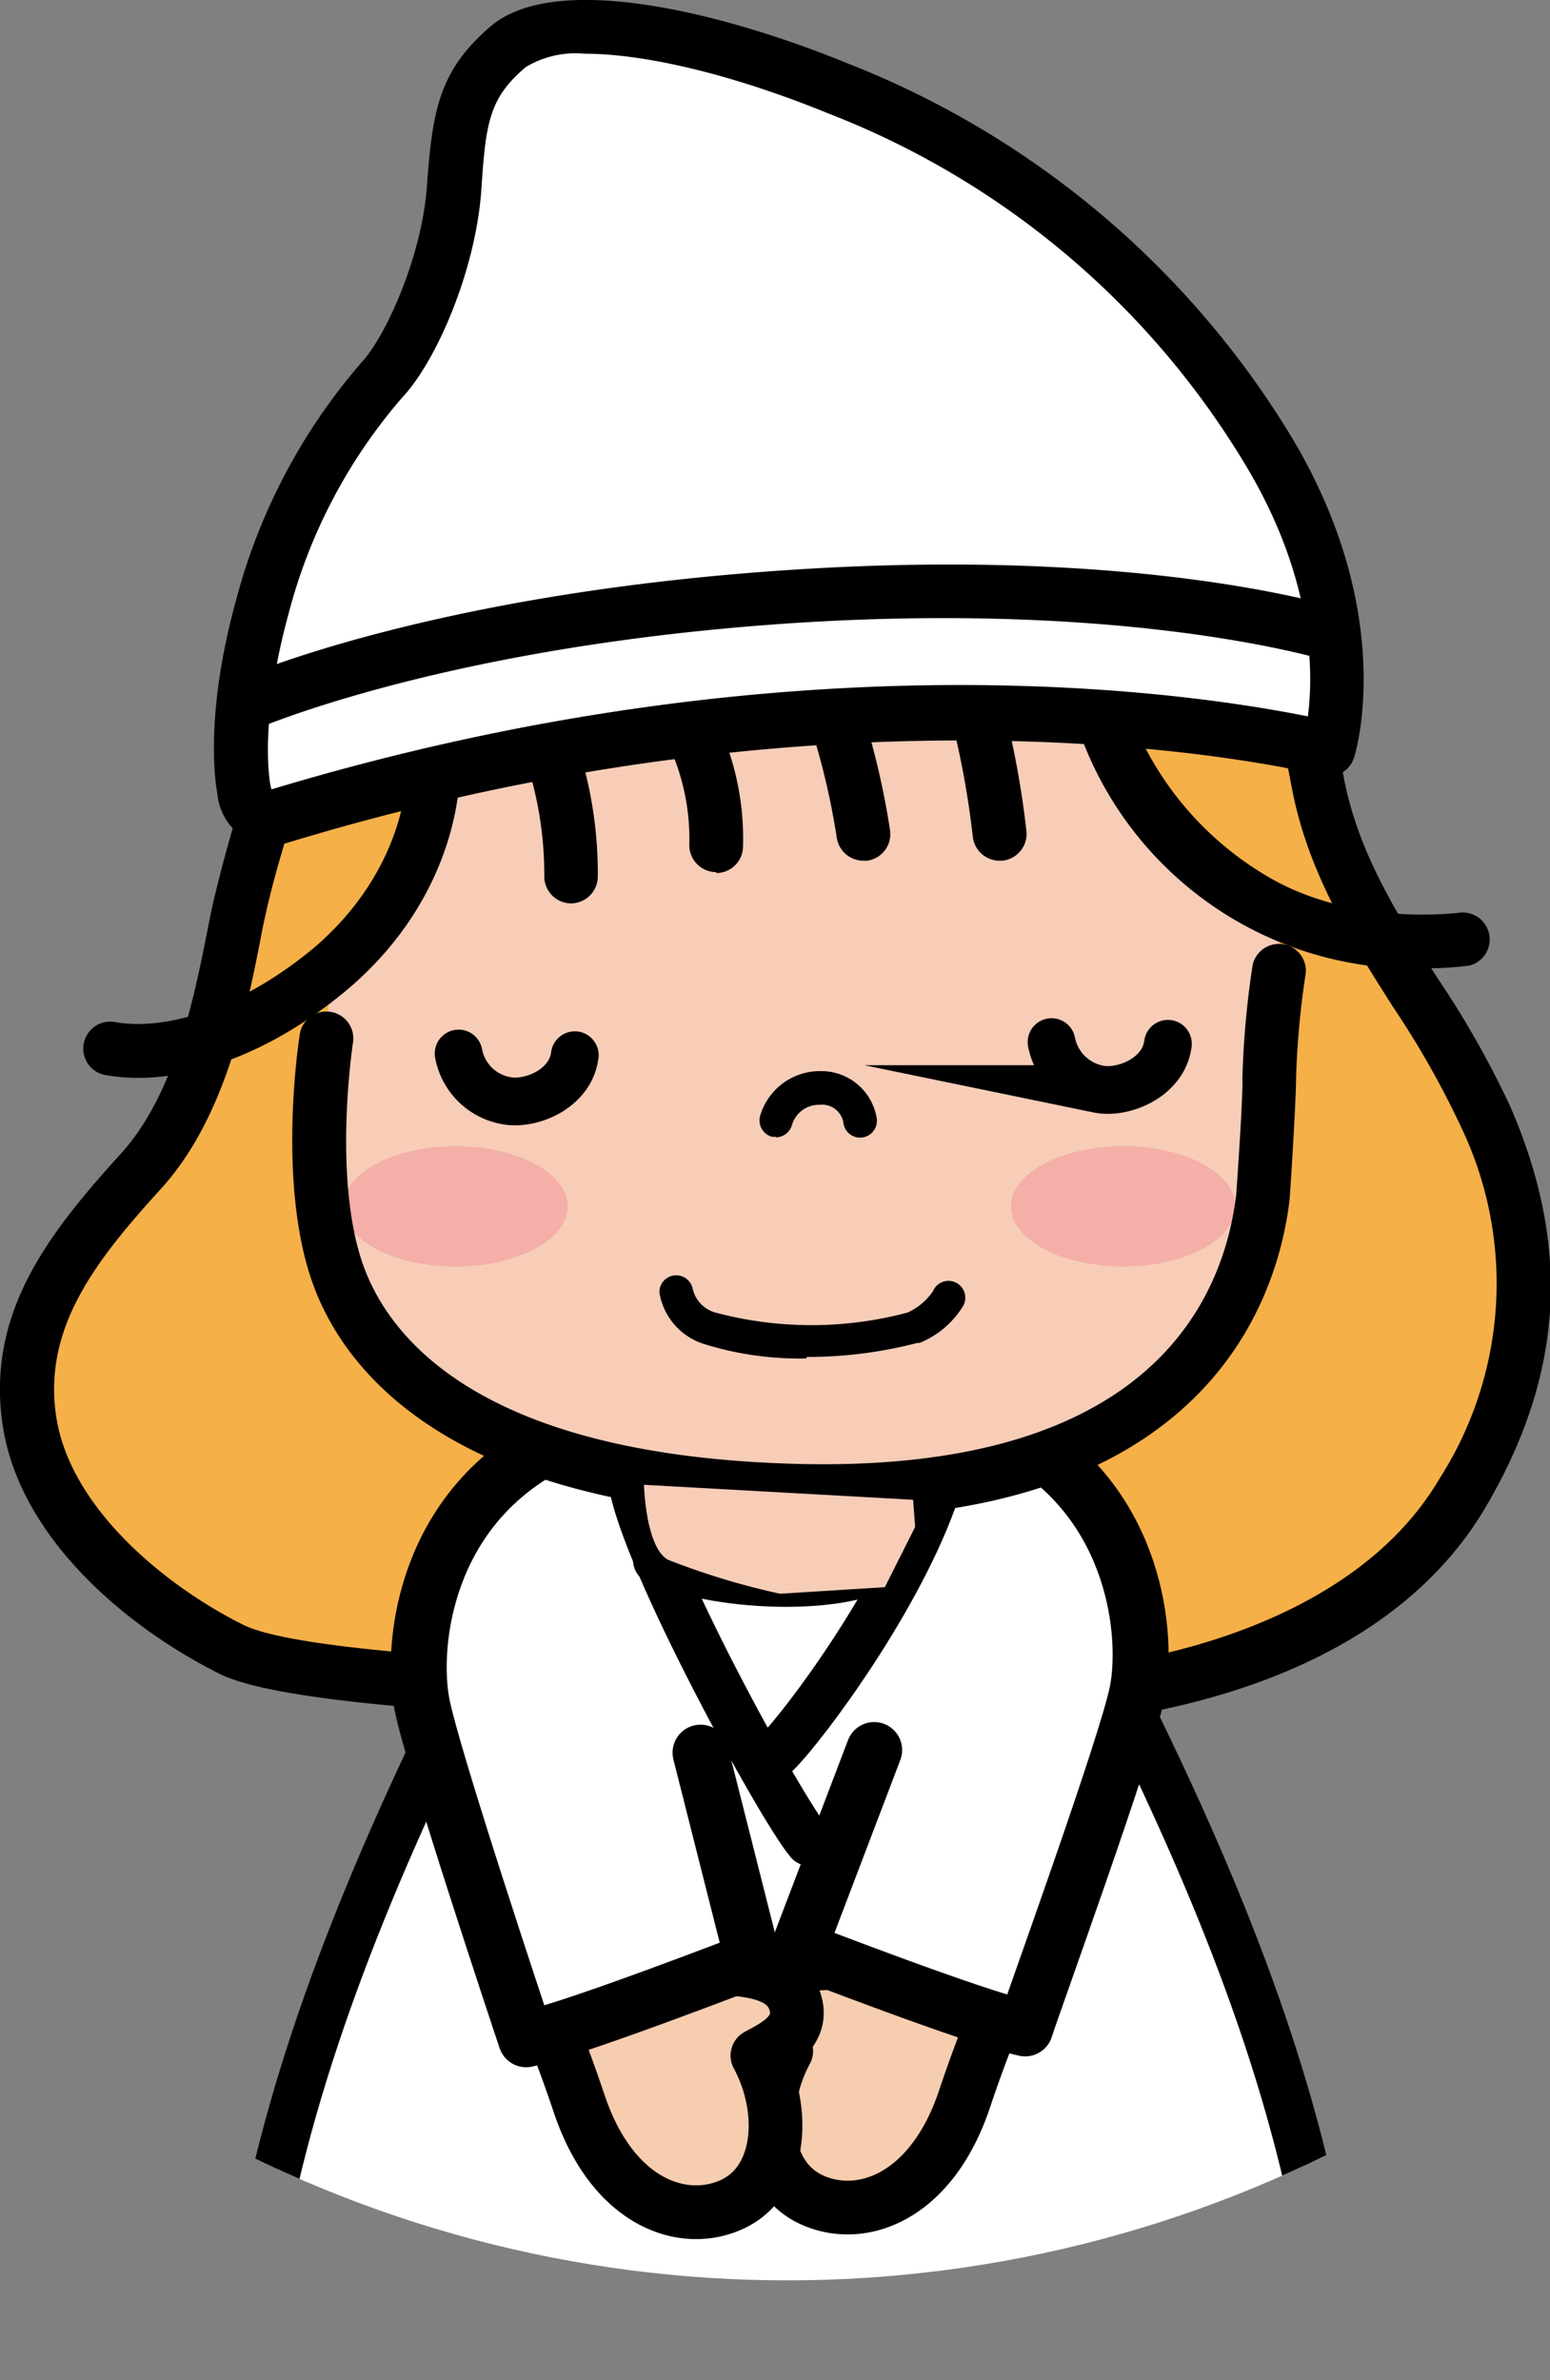
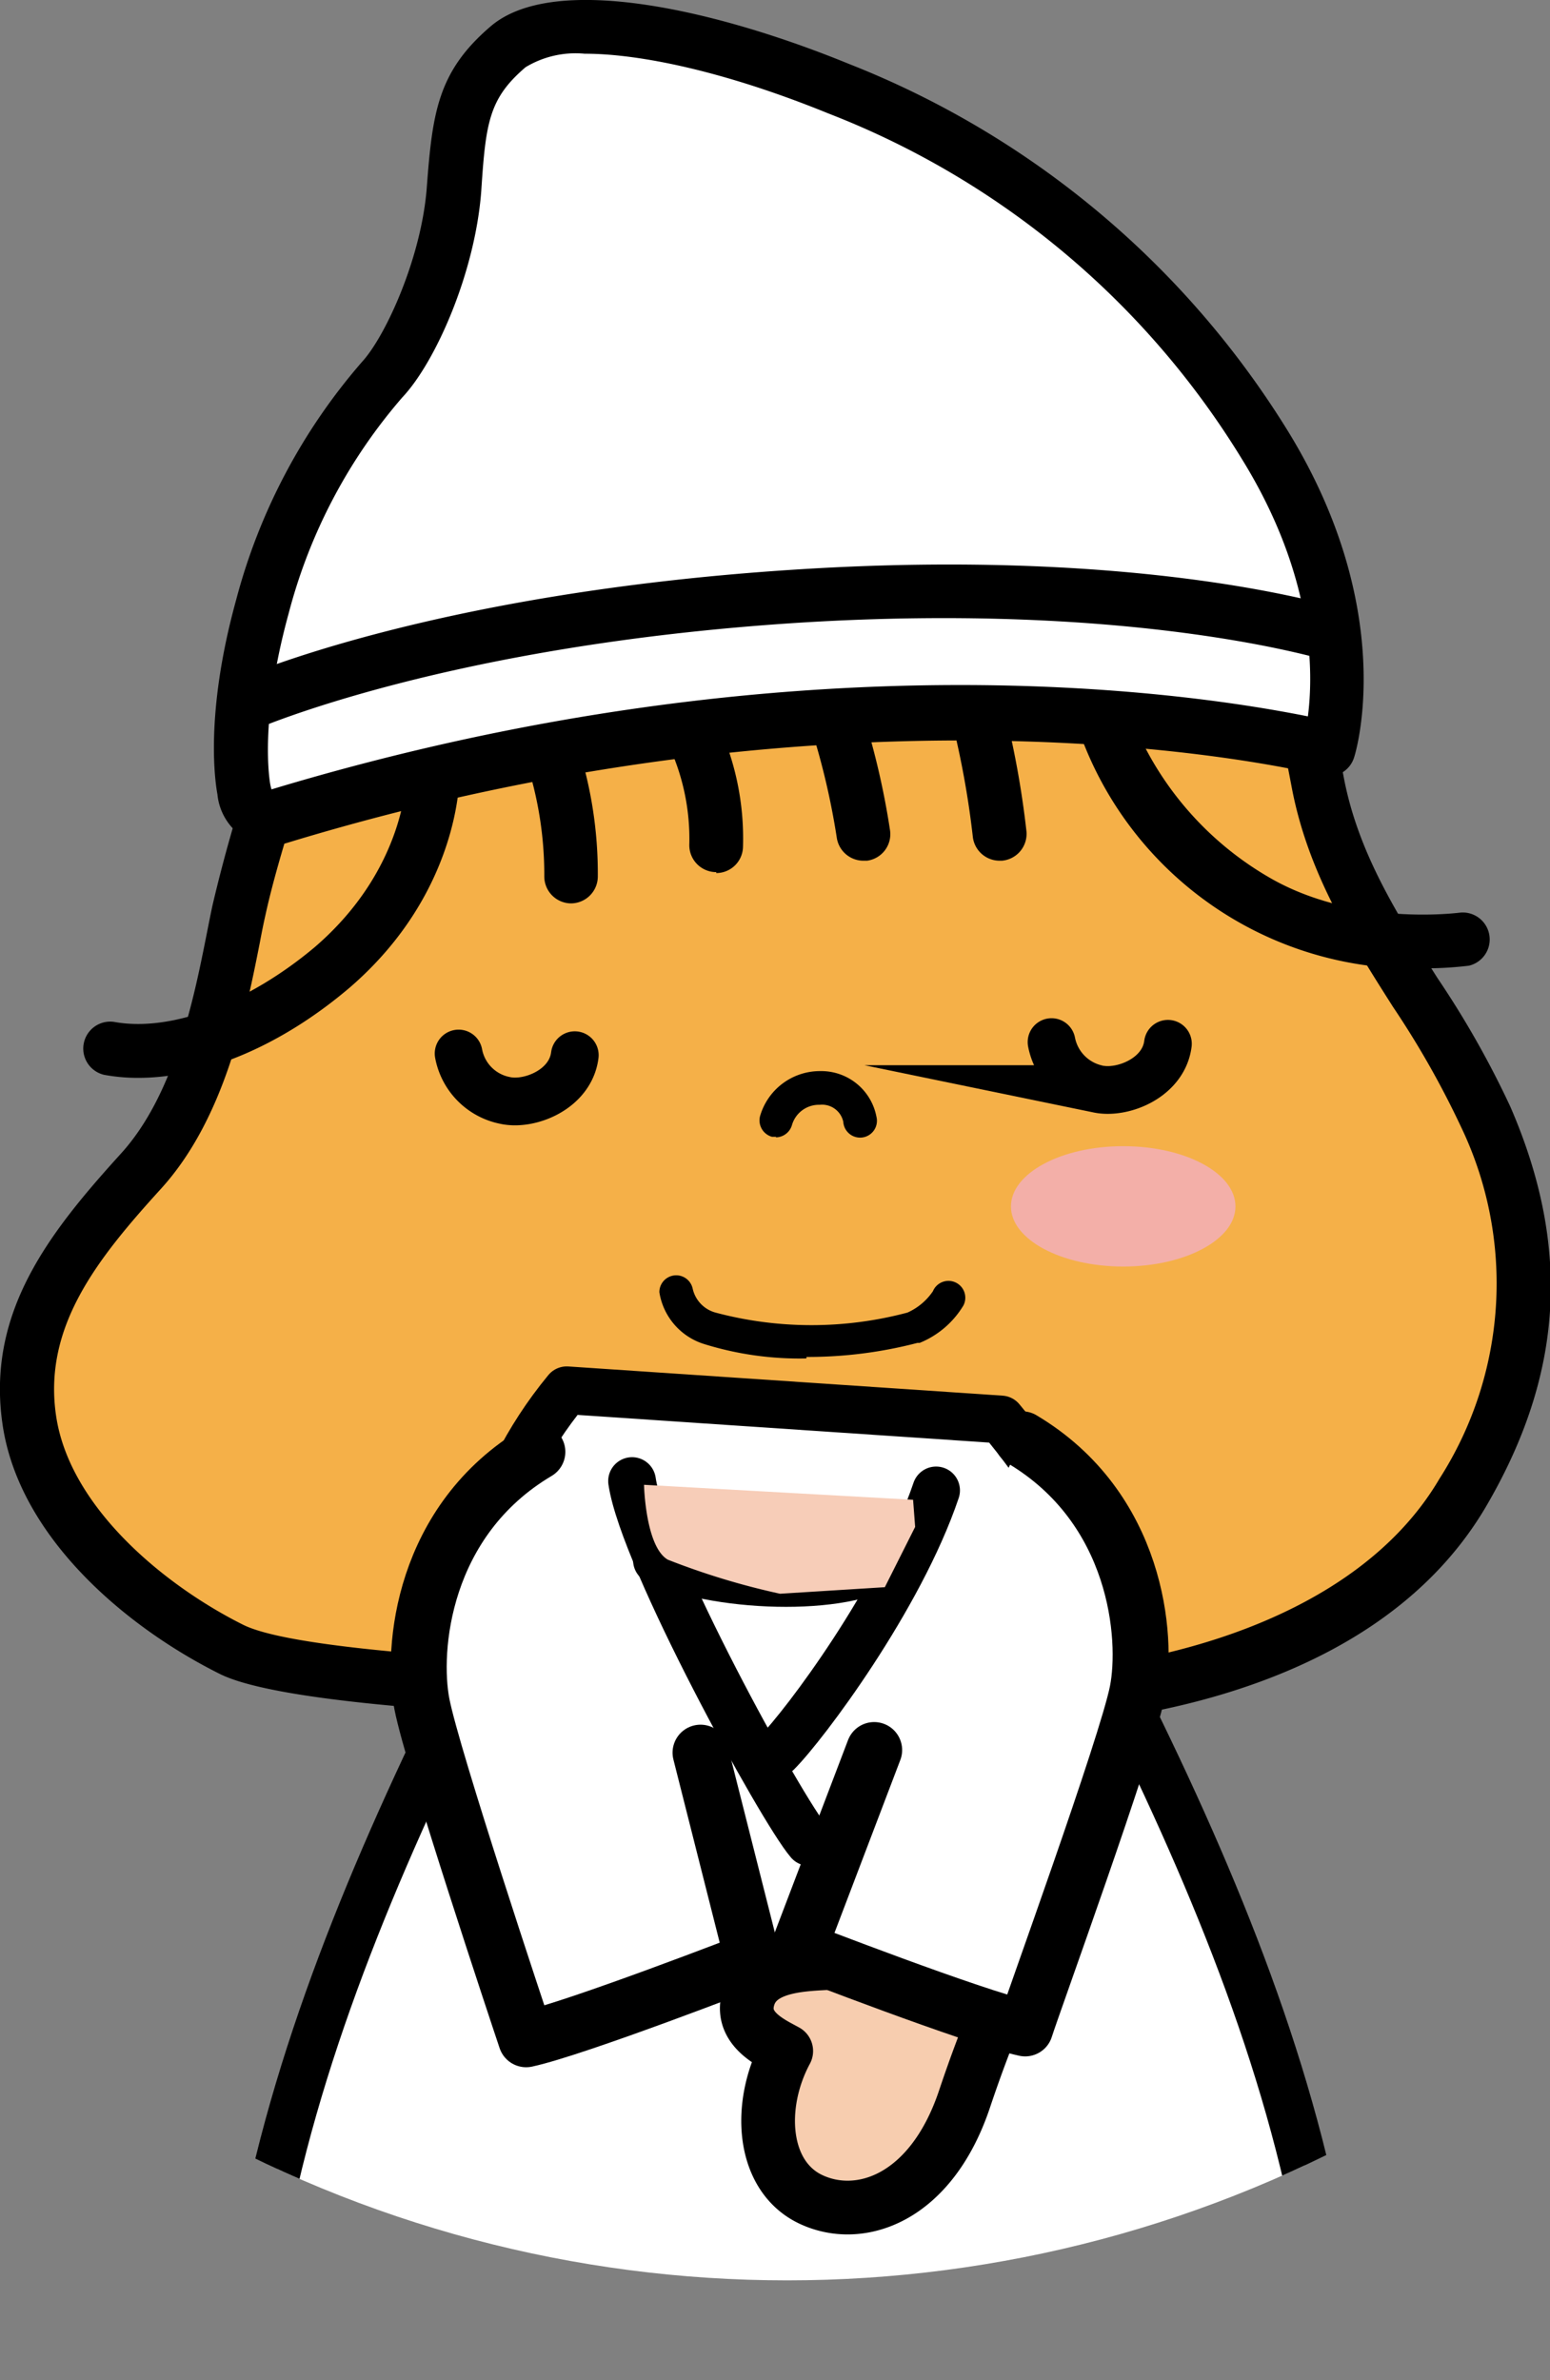
<svg xmlns="http://www.w3.org/2000/svg" width="82.84" height="127.15" viewBox="0 0 82.84 127.15">
  <rect x="0" y="0" width="82.84" height="127.15" fill="#808080" stroke="none" />
  <defs>
    <style>.cls-1,.cls-12,.cls-6{fill:none;}.cls-2{isolation:isolate;}.cls-3{clip-path:url(#clip-path);}.cls-4{fill:#f5b048;}.cls-11,.cls-5,.cls-8{fill:#fff;}.cls-12,.cls-5,.cls-6,.cls-7,.cls-8{stroke:#000;stroke-linecap:round;}.cls-5,.cls-6,.cls-7,.cls-8{stroke-linejoin:round;}.cls-5,.cls-6{stroke-width:2.55px;}.cls-7{fill:#f7cdaf;stroke-width:2.87px;}.cls-8{stroke-width:2.99px;}.cls-13,.cls-9{fill:#f7cdb8;}.cls-10{fill:#f3afa8;}.cls-12{stroke-miterlimit:10;stroke-width:2.55px;}.cls-13{mix-blend-mode:multiply;}</style>
    <clipPath id="clip-path" transform="translate(-23.28 -8.88)">
      <circle class="cls-1" cx="65.35" cy="65.35" r="65.35" />
    </clipPath>
  </defs>
  <g class="cls-2">
    <g id="レイヤー_2" data-name="レイヤー 2">
      <g id="デザイン">
        <g class="cls-3">
          <path class="cls-4" d="M38.38,49.56s-1.6,4.58-2.33,7.93-1.6,10-5.24,14-6.77,7.93-6,13.32S31,94.67,35.61,97s31.73,2.62,39.44,2.77,21-2,26.35-11.14c4.42-7.53,3.85-14,1.23-20.08S95,57.71,93.68,50.72c-.93-4.88-1.52-7.42-1.52-7.42s-3.45-11.89-12.38-16c-8.39-3.83-21.05-3.2-29,1.84S39.54,45.92,38.38,49.56" transform="translate(-23.28 -8.88)" />
-           <path d="M75.67,101.21H75l-1.94,0C56.52,100.89,39,100.32,35,98.29,30,95.79,24.31,91,23.42,85s2.49-10.27,6.33-14.5c2.88-3.17,3.91-8.36,4.59-11.79.11-.55.21-1.07.31-1.52A82,82,0,0,1,37,49.1l.17-.56C38.54,44.29,42.11,33,50,28,58.27,22.73,71.33,21.9,80.38,26c9.42,4.3,13,16.36,13.16,16.87,0,.18.63,2.7,1.56,7.55.76,4,2.83,7.27,5,10.7A49.84,49.84,0,0,1,104,68c3.26,7.51,2.84,14.3-1.31,21.38-6.48,11-22.42,11.85-27,11.85M67.32,26.3c-5.71,0-11.53,1.4-15.78,4.1-7,4.44-10.35,15-11.61,19l-.18.59v0s-1.58,4.54-2.28,7.76q-.15.66-.3,1.47c-.74,3.74-1.86,9.4-5.29,13.17s-6.31,7.39-5.6,12.14c.73,4.9,5.83,9.07,10,11.15S65,98.16,73.13,98.3l2,0c8.65.19,20.41-2.47,25.08-10.42a19.34,19.34,0,0,0,1.16-18.79,48.15,48.15,0,0,0-3.64-6.42c-2.23-3.51-4.54-7.14-5.41-11.71-.91-4.78-1.51-7.34-1.52-7.36s-3.36-11.24-11.56-15A29,29,0,0,0,67.32,26.3M38.38,49.56h0Z" transform="translate(-23.28 -8.88)" />
+           <path d="M75.67,101.21H75l-1.94,0C56.52,100.89,39,100.32,35,98.29,30,95.79,24.31,91,23.42,85s2.49-10.27,6.33-14.5c2.88-3.17,3.91-8.36,4.59-11.79.11-.55.21-1.07.31-1.52A82,82,0,0,1,37,49.1l.17-.56C38.54,44.29,42.11,33,50,28,58.27,22.73,71.33,21.9,80.38,26c9.42,4.3,13,16.36,13.16,16.87,0,.18.63,2.7,1.56,7.55.76,4,2.83,7.27,5,10.7A49.84,49.84,0,0,1,104,68c3.26,7.51,2.84,14.3-1.31,21.38-6.48,11-22.42,11.85-27,11.85M67.32,26.3c-5.71,0-11.53,1.4-15.78,4.1-7,4.44-10.35,15-11.61,19l-.18.59v0s-1.58,4.54-2.28,7.76q-.15.66-.3,1.47c-.74,3.74-1.86,9.4-5.29,13.17s-6.31,7.39-5.6,12.14c.73,4.9,5.83,9.07,10,11.15S65,98.16,73.13,98.3l2,0c8.65.19,20.41-2.47,25.08-10.42a19.34,19.34,0,0,0,1.16-18.79,48.15,48.15,0,0,0-3.64-6.42c-2.23-3.51-4.54-7.14-5.41-11.71-.91-4.78-1.51-7.34-1.52-7.36s-3.36-11.24-11.56-15A29,29,0,0,0,67.32,26.3M38.38,49.56Z" transform="translate(-23.28 -8.88)" />
          <path class="cls-5" d="M76.78,84.71c4.38,5.27,5.87,9.46,7,15.75,5,10.19,9,20.38,10.49,30.68-7.76,2.83-17.47,3.61-28.71,3.61s-21-.78-28.71-3.61c1.52-10.3,5.54-20.49,10.49-30.68,1.14-6.29,1.85-12,6.23-17.31Z" transform="translate(-23.28 -8.88)" />
          <path class="cls-6" d="M64.82,102.5c1.45-1.45,6.55-8.25,8.49-14" transform="translate(-23.28 -8.88)" />
          <path class="cls-6" d="M57.06,88c.6,4.12,8,17.58,9.46,19.28" transform="translate(-23.28 -8.88)" />
          <path class="cls-6" d="M71,92.11c-1.94,1.82-9.09,1.7-12.61.12" transform="translate(-23.28 -8.88)" />
          <path class="cls-7" d="M63.24,115.75c-.35,1.55,1.28,2.27,2.06,2.7-1.57,2.92-1.3,6.7,1.33,7.93s6.41-.06,8.19-5.34c1.34-4,2-5,2.08-6s-3.88-2.86-5-2.72a13.46,13.46,0,0,0-3.09,1.26C67.89,114,63.8,113.25,63.24,115.75Z" transform="translate(-23.28 -8.88)" />
          <path class="cls-8" d="M77.91,85.77c6.16,3.66,6.73,10.58,6.16,13.47s-5.65,16.86-6,18c-2.69-.58-12.12-4.24-12.12-4.24L70,102.37" transform="translate(-23.28 -8.88)" />
-           <path class="cls-7" d="M65.82,116c.35,1.54-1.28,2.26-2.06,2.69,1.57,2.92,1.3,6.71-1.33,7.94s-6.41-.06-8.19-5.35c-1.34-4-2-5-2.08-6s3.88-2.85,5-2.71a13.18,13.18,0,0,1,3.08,1.25C61.17,114.26,65.26,113.51,65.82,116Z" transform="translate(-23.28 -8.88)" />
          <path class="cls-8" d="M52,86.44C45.83,90.1,45.26,97,45.83,99.92s5.18,16.74,5.57,17.9c2.69-.58,12.12-4.24,12.12-4.24l-2.8-11.07" transform="translate(-23.28 -8.88)" />
-           <path class="cls-9" d="M91.65,60.6a49.39,49.39,0,0,0-.54,5.83c0,1.21-.34,6.42-.34,6.42-.56,4.65-3.88,16.22-25.06,15.63C48.75,88,43,81.71,41.28,76.75s-.57-12.33-.57-12.33L41,60.53s4.55-4.28,5.37-10.25c0,0,18.46-5.09,35.82-3,0,0,2.61,7.3,9.45,10.36Z" transform="translate(-23.28 -8.88)" />
-           <path class="cls-10" d="M53.62,73.33c0,1.77-2.68,3.21-6,3.21s-6-1.44-6-3.21,2.68-3.22,6-3.22,6,1.44,6,3.22" transform="translate(-23.28 -8.88)" />
          <path class="cls-10" d="M89.31,73.33c0,1.77-2.69,3.21-6,3.21s-6-1.44-6-3.21,2.68-3.22,6-3.22,6,1.44,6,3.22" transform="translate(-23.28 -8.88)" />
          <path d="M66.38,81.45a17.16,17.16,0,0,1-5.47-.77,3.46,3.46,0,0,1-2.39-2.77.9.9,0,0,1,1.78-.19A1.71,1.71,0,0,0,61.52,79a19.94,19.94,0,0,0,10.26,0,3.24,3.24,0,0,0,1.36-1.14.9.9,0,1,1,1.63.76,4.86,4.86,0,0,1-2.34,2l-.12,0a23.23,23.23,0,0,1-5.93.75" transform="translate(-23.28 -8.88)" />
          <path d="M64.77,69.61l-.23,0a.91.91,0,0,1-.64-1.1,3.33,3.33,0,0,1,3.22-2.41,3,3,0,0,1,3,2.43.9.9,0,1,1-1.77.28,1.16,1.16,0,0,0-1.26-.91,1.5,1.5,0,0,0-1.48,1.07.91.91,0,0,1-.87.67" transform="translate(-23.28 -8.88)" />
          <path d="M30.68,66.46a10,10,0,0,1-1.83-.16,1.44,1.44,0,0,1,.52-2.83c3.05.56,7.17-1,10.74-4C45,55.26,45,50.35,45,50.3a1.43,1.43,0,0,1,1.41-1.46h0a1.43,1.43,0,0,1,1.43,1.41c0,.26,0,6.32-5.86,11.38-3.64,3.1-7.73,4.83-11.3,4.83" transform="translate(-23.28 -8.88)" />
          <path d="M99.33,60.62A19,19,0,0,1,80.86,47.67a1.43,1.43,0,0,1,2.75-.82,17.18,17.18,0,0,0,7.67,9c4.55,2.55,10,1.78,10.08,1.78a1.44,1.44,0,0,1,.42,2.84,19.93,19.93,0,0,1-2.45.14" transform="translate(-23.28 -8.88)" />
          <path d="M53.78,57.14h0a1.44,1.44,0,0,1-1.41-1.46,19.59,19.59,0,0,0-1-6.24,1.45,1.45,0,0,1,.87-1.84,1.44,1.44,0,0,1,1.84.87,22.37,22.37,0,0,1,1.15,7.26,1.44,1.44,0,0,1-1.44,1.41" transform="translate(-23.28 -8.88)" />
          <path d="M61.56,55.47h0A1.44,1.44,0,0,1,60.12,54a11.84,11.84,0,0,0-1.18-5.47,1.44,1.44,0,0,1,2.5-1.42,14.6,14.6,0,0,1,1.55,7,1.43,1.43,0,0,1-1.43,1.41" transform="translate(-23.28 -8.88)" />
          <path d="M69.39,54.86A1.44,1.44,0,0,1,68,53.62a39.3,39.3,0,0,0-1.42-6,1.44,1.44,0,0,1,2.73-.91,41.5,41.5,0,0,1,1.54,6.54,1.43,1.43,0,0,1-1.23,1.61Z" transform="translate(-23.28 -8.88)" />
          <path d="M76.7,54.86a1.44,1.44,0,0,1-1.43-1.3,47.44,47.44,0,0,0-1.13-6.21,1.44,1.44,0,1,1,2.78-.73,49.18,49.18,0,0,1,1.22,6.68,1.44,1.44,0,0,1-1.31,1.56Z" transform="translate(-23.28 -8.88)" />
          <path class="cls-11" d="M94.29,48.88s-23.75-6.24-56.06,3.61c0,0-1.62.56-1.91-1.43,0,0-.78-3.44,1-9.75a30.13,30.13,0,0,1,6.4-12.13c1.6-1.74,3.54-6.3,3.83-10.19s.54-5.57,2.92-7.61S60,10.31,68.09,13.61a46.7,46.7,0,0,1,22.8,19.06c5.63,9.13,3.4,16.21,3.4,16.21" transform="translate(-23.28 -8.88)" />
-           <path class="cls-11" d="M38.23,52.49c32.31-9.85,56.06-3.61,56.06-3.61a15.91,15.91,0,0,0,.29-6.06l0,0s-10-3.24-28.75-2C46.53,42,36.34,46.57,36.34,46.57l-.08,0a15.76,15.76,0,0,0,.06,4.44c.29,2,1.91,1.43,1.91,1.43" transform="translate(-23.28 -8.88)" />
          <path d="M37.74,54a2.85,2.85,0,0,1-1.45-.39,3.1,3.1,0,0,1-1.39-2.3c-.1-.54-.71-4.19,1-10.38a31.65,31.65,0,0,1,6.73-12.72c1.26-1.37,3.18-5.58,3.46-9.32.3-4,.59-6.19,3.41-8.6,3.38-2.9,12.1-.88,19.14,2A48.35,48.35,0,0,1,92.12,31.92C98,41.49,95.76,49,95.66,49.31a1.44,1.44,0,0,1-1.74,1c-.23-.06-23.77-6-55.27,3.59a3,3,0,0,1-.91.14M54.53,11.75a5.16,5.16,0,0,0-3.16.72C49.42,14.14,49.24,15.4,49,19.1c-.33,4.35-2.44,9.12-4.21,11a28.62,28.62,0,0,0-6.08,11.54c-1.6,5.81-1,9-1,9.06a2.76,2.76,0,0,0,.08.35C66,42.54,87.45,46,93.18,47.15c.3-2.31.36-7.45-3.51-13.72A44.94,44.94,0,0,0,67.55,14.94c-5.52-2.25-10.09-3.19-13-3.19" transform="translate(-23.28 -8.88)" />
          <path d="M36.34,48a1.44,1.44,0,0,1-.59-2.75c.43-.19,10.65-4.7,30-5.94,18.76-1.21,28.86,2,29.28,2.1a1.44,1.44,0,0,1-.88,2.74c-.1,0-10.07-3.14-28.22-2-18.74,1.2-28.87,5.65-29,5.69a1.37,1.37,0,0,1-.59.13" transform="translate(-23.28 -8.88)" />
-           <path d="M67.24,89.94l-1.57,0c-18.82-.52-24.21-8.18-25.75-12.71-1.8-5.29-.68-12.7-.63-13a1.44,1.44,0,1,1,2.84.44c0,.07-1.06,7,.51,11.65,1.3,3.81,6,10.28,23.11,10.76,19,.53,22.92-8.78,23.6-14.38.14-2,.36-5.36.33-6.18a47.71,47.71,0,0,1,.55-6.1,1.44,1.44,0,0,1,2.84.42,45.46,45.46,0,0,0-.52,5.57c0,1.25-.3,6-.35,6.57-.62,5.22-4.31,17-25,17" transform="translate(-23.28 -8.88)" />
          <path class="cls-12" d="M85.7,64.64c-.23,1.82-2.41,2.69-3.72,2.42a3.18,3.18,0,0,1-2.5-2.51" transform="translate(-23.28 -8.88)" />
          <path class="cls-12" d="M54,65.25c-.23,1.83-2.41,2.7-3.71,2.42a3.14,3.14,0,0,1-2.5-2.51" transform="translate(-23.28 -8.88)" />
          <path class="cls-13" d="M72.08,89,57.7,88.2s.07,3.3,1.27,4a39.22,39.22,0,0,0,6,1.82l5.6-.35,1.62-3.22Z" transform="translate(-23.28 -8.88)" />
        </g>
      </g>
    </g>
  </g>
</svg>